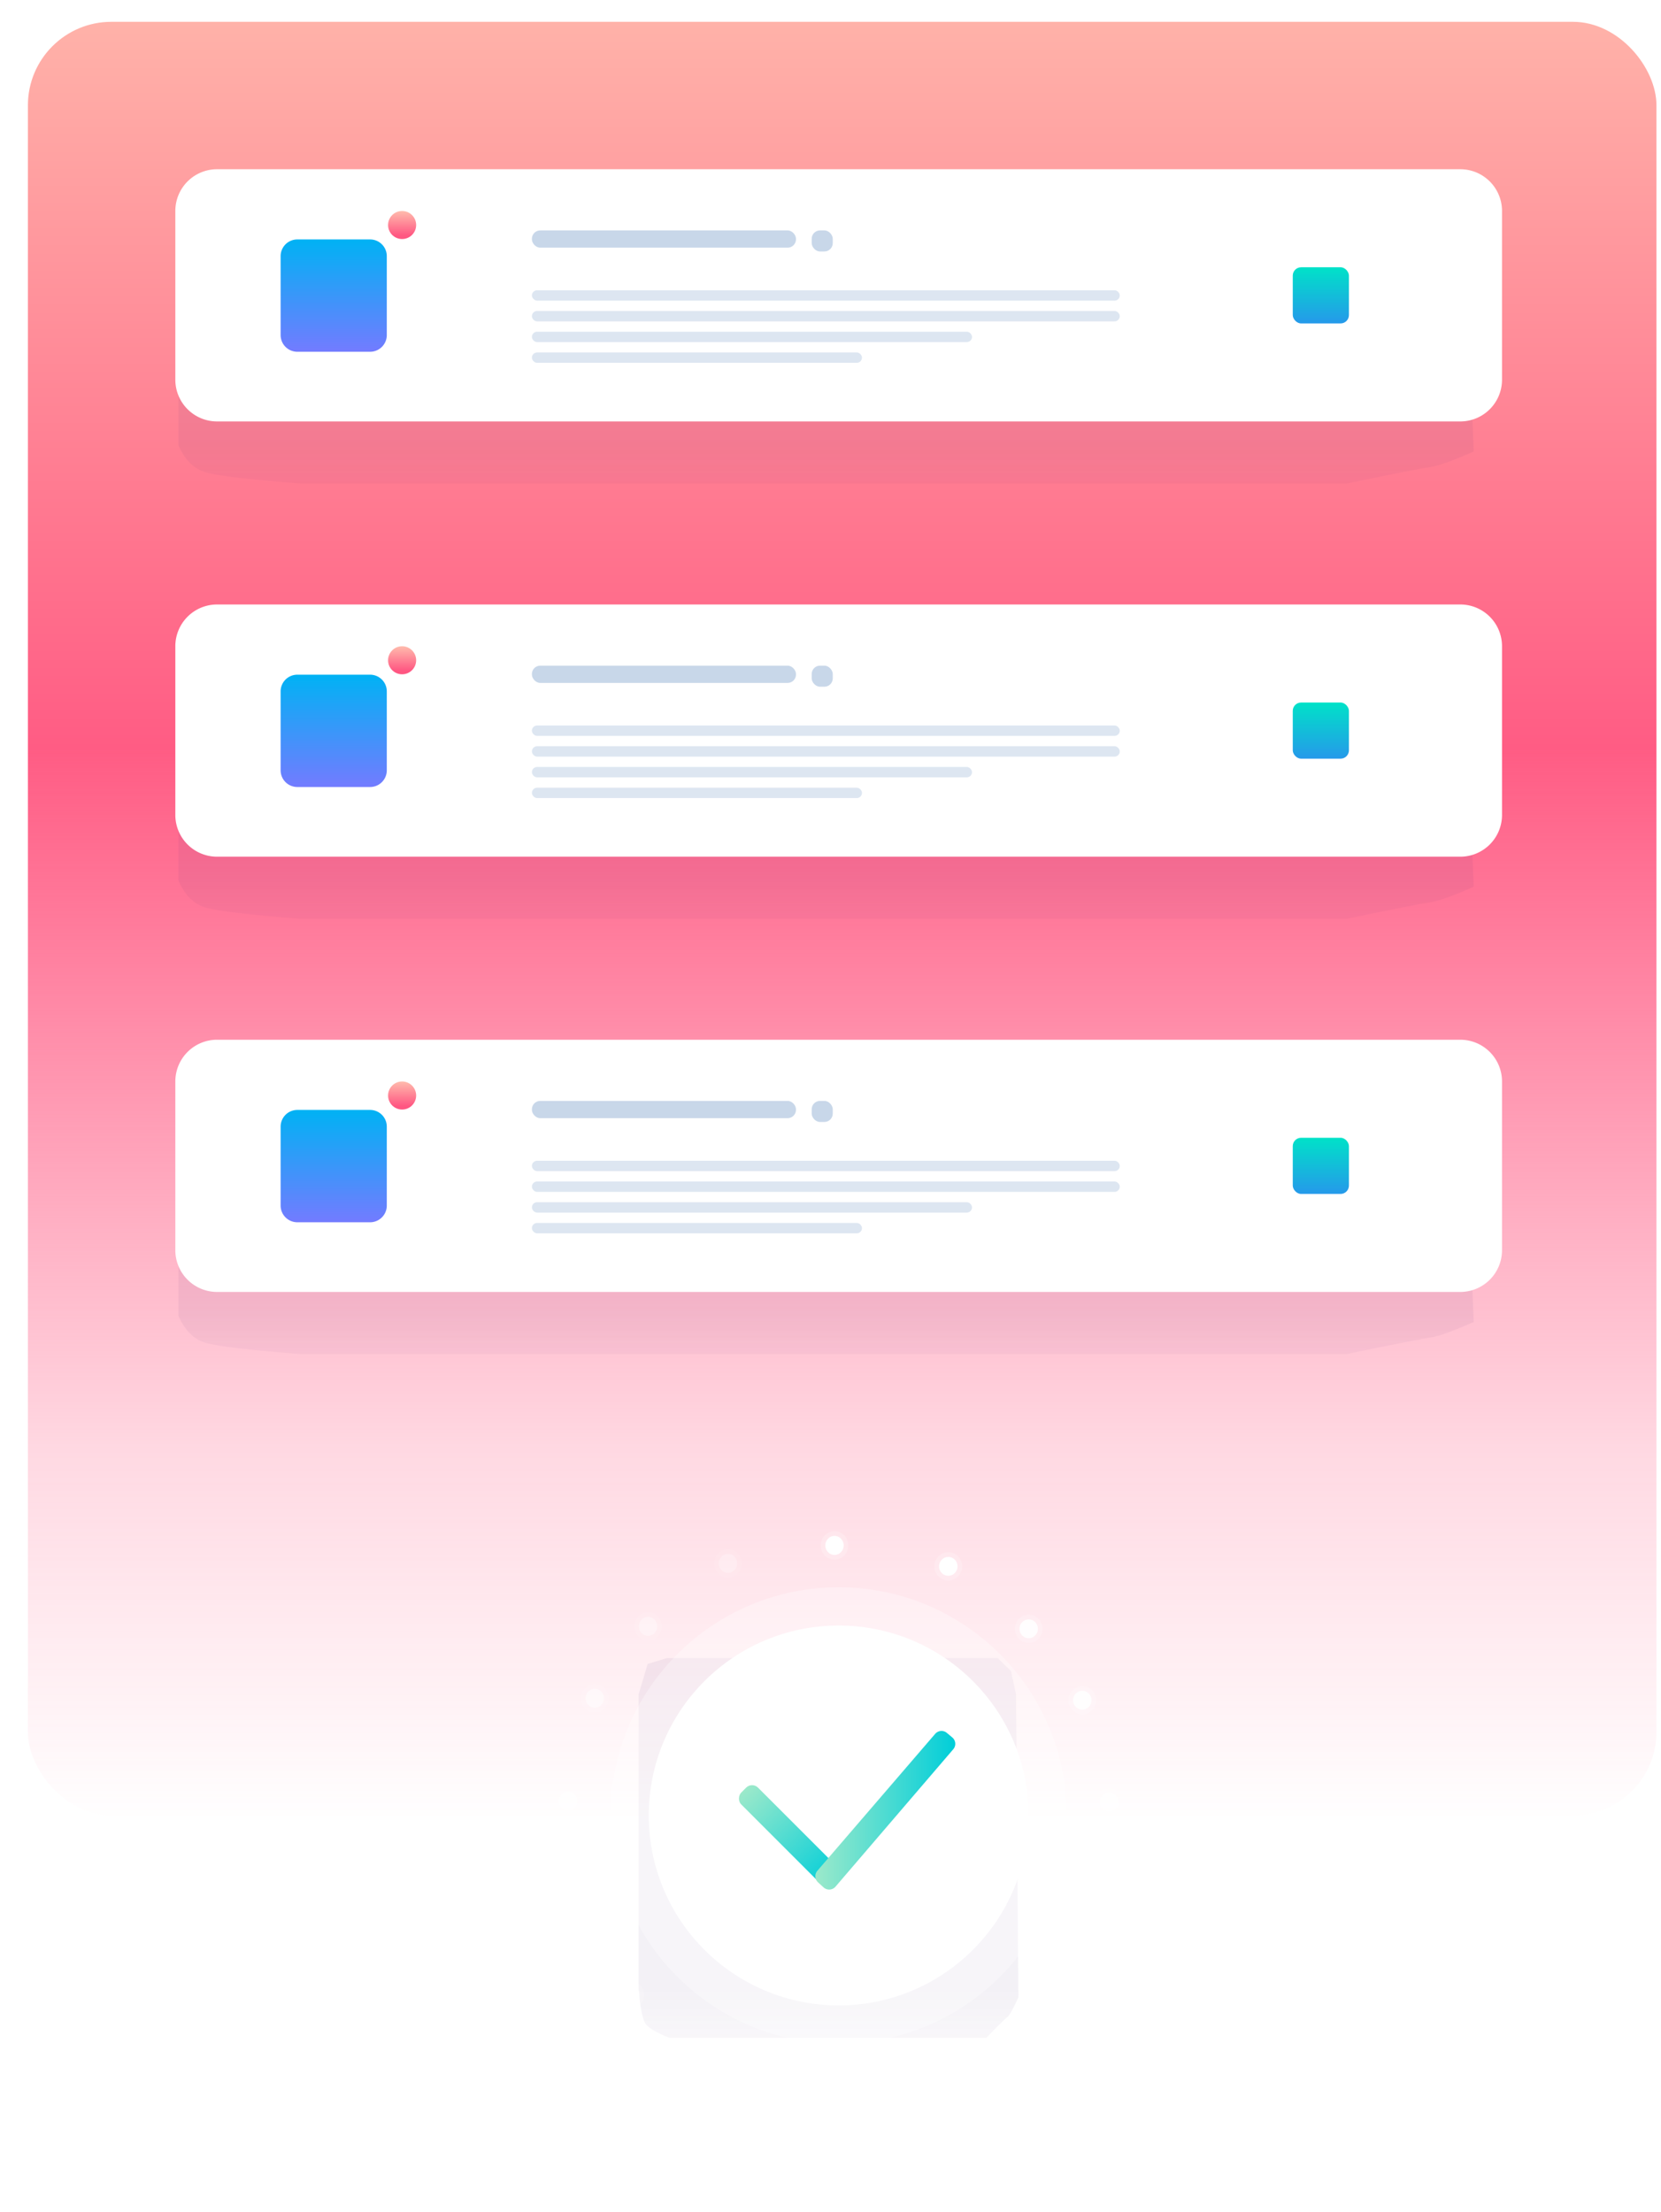
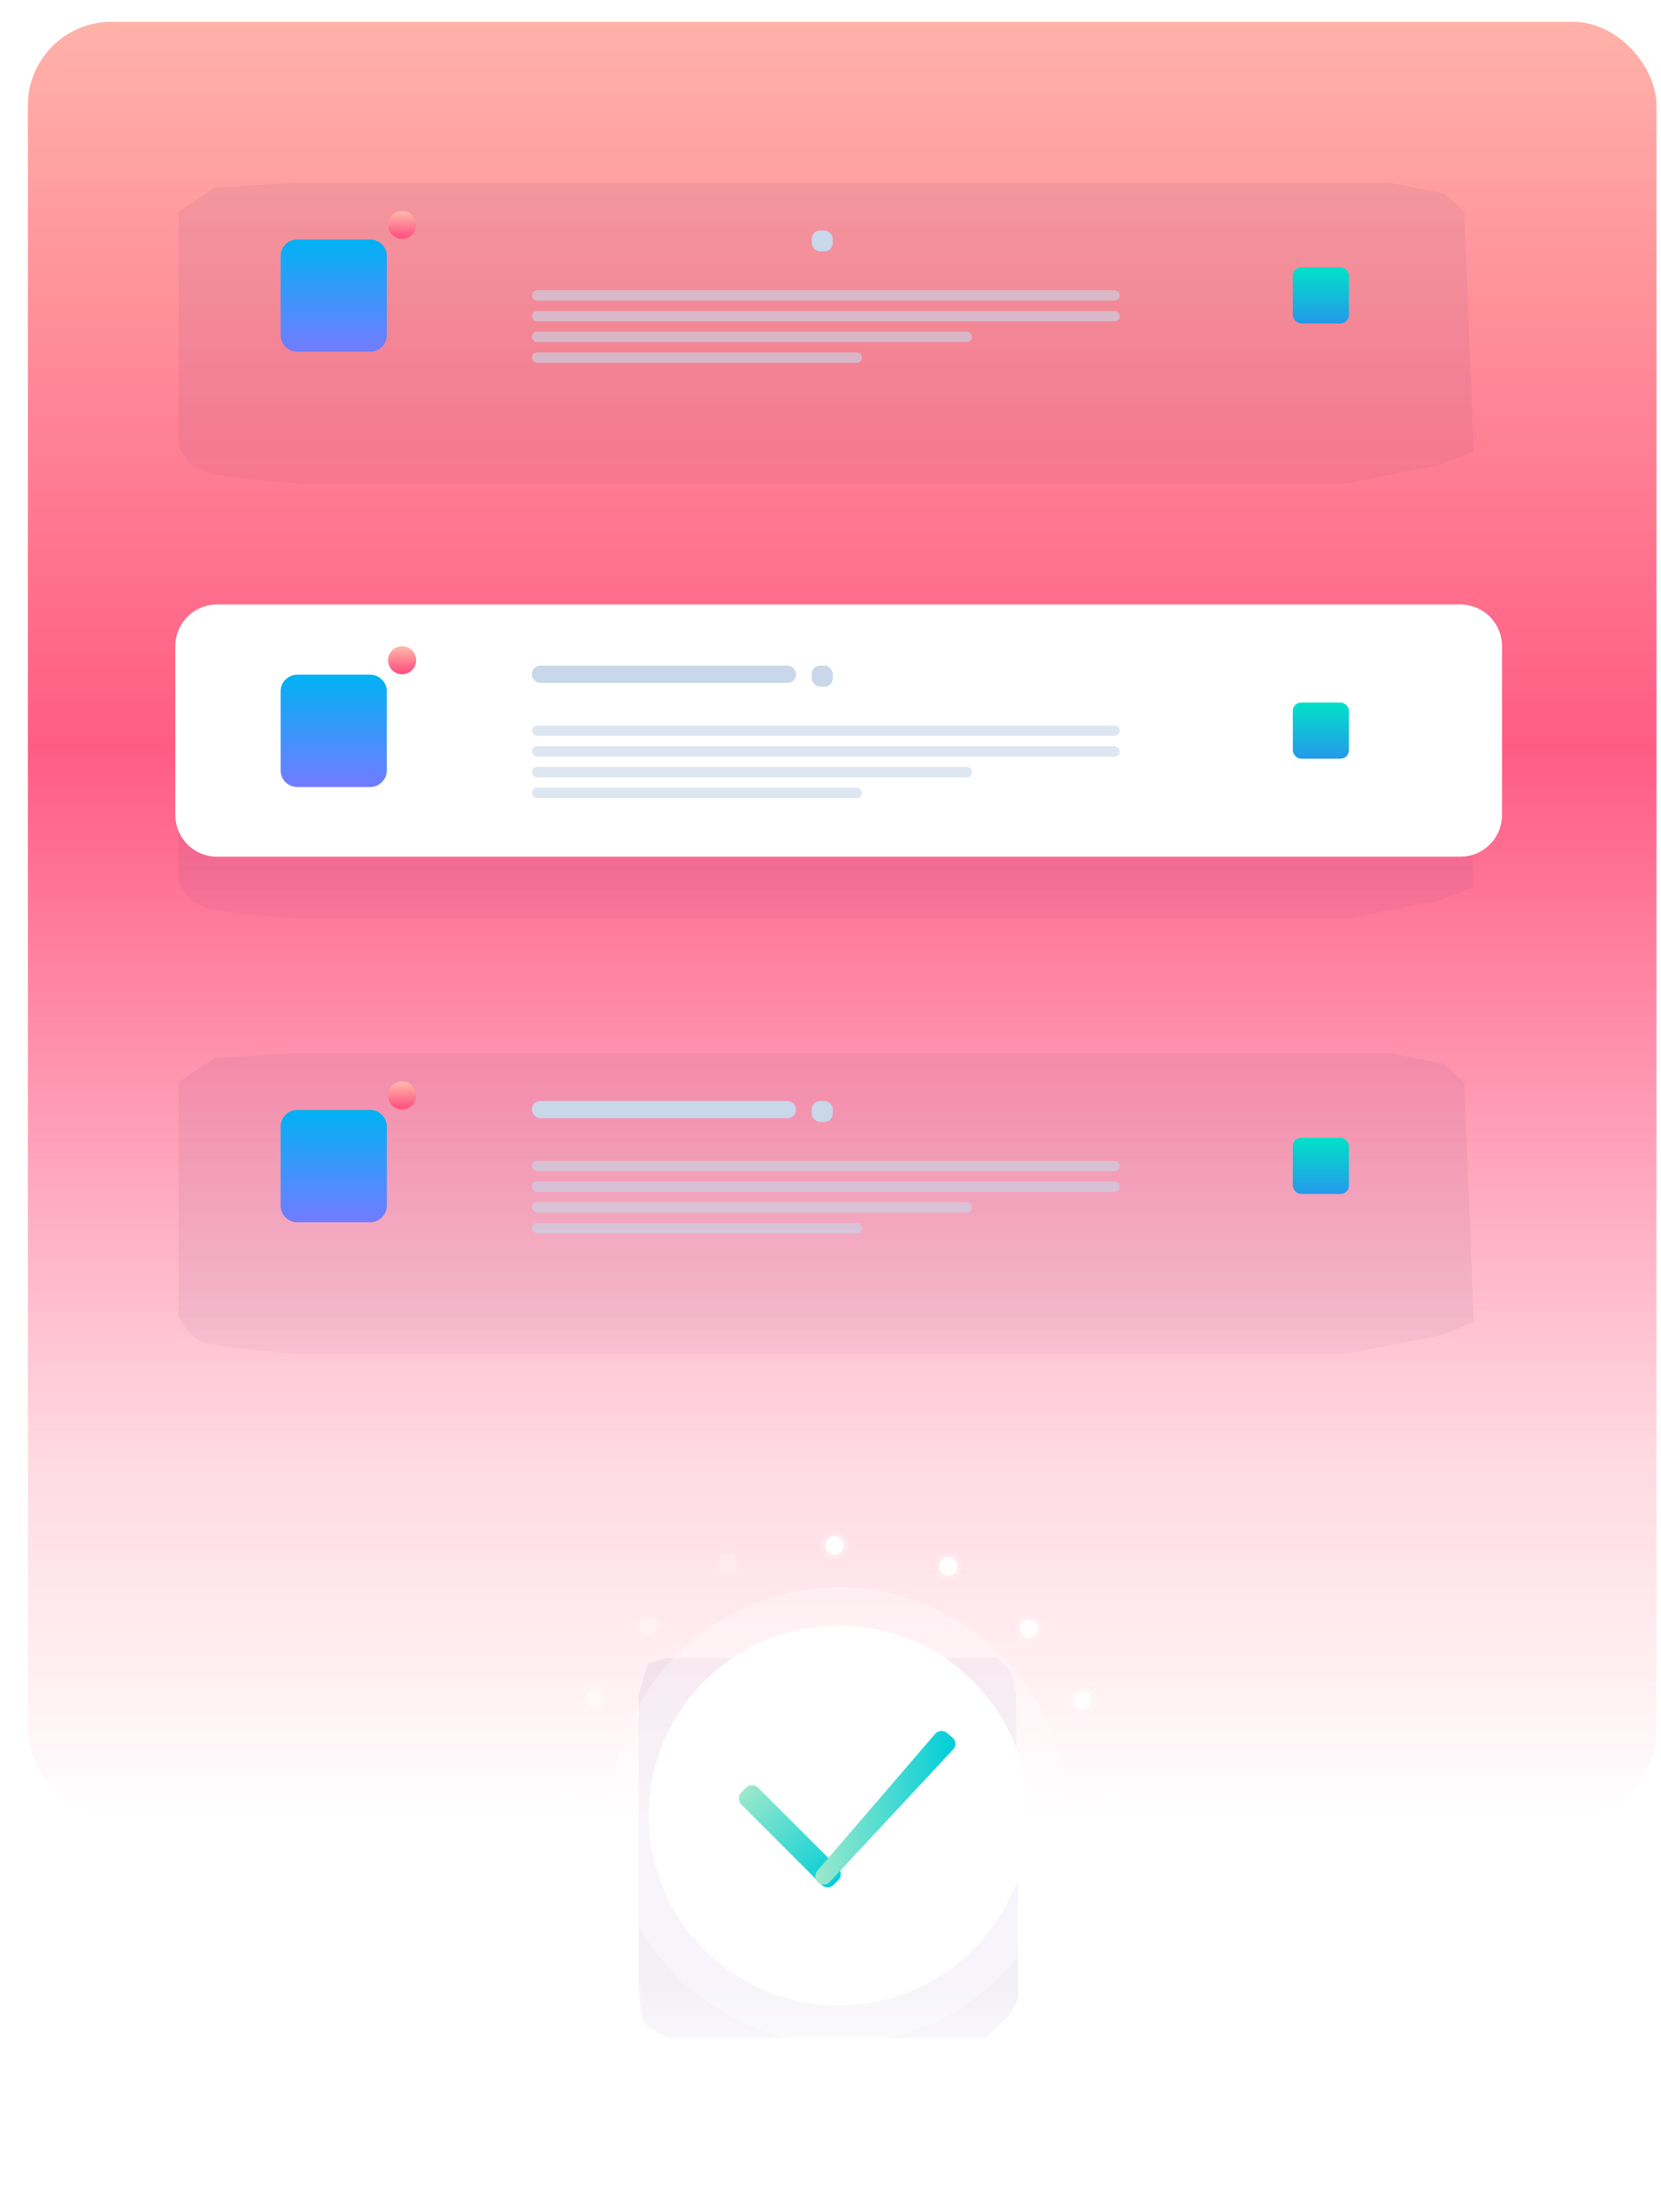
<svg xmlns="http://www.w3.org/2000/svg" width="199" height="265" viewBox="0 0 199 265">
  <title>Group 10 Copy 3</title>
  <defs>
    <linearGradient x1="41.655%" y1="-8.33%" x2="41.655%" y2="100%" id="a">
      <stop stop-color="#FFC5B1" offset="0%" />
      <stop stop-color="#FF5C84" offset="45.181%" />
      <stop stop-color="#FF5882" stop-opacity=".231" offset="80.868%" />
      <stop stop-color="#FF5782" stop-opacity="0" offset="100%" />
    </linearGradient>
    <linearGradient x1="50%" y1="0%" x2="50%" y2="106.024%" id="b">
      <stop stop-color="#481D70" stop-opacity=".223" offset="0%" />
      <stop stop-color="#481D70" stop-opacity=".223" offset="82.694%" />
      <stop stop-color="#481D70" stop-opacity=".1" offset="100%" />
    </linearGradient>
    <filter x="-19.3%" y="-83.3%" width="138.7%" height="266.6%" filterUnits="objectBoundingBox" id="c">
      <feGaussianBlur stdDeviation="10" in="SourceGraphic" />
    </filter>
    <linearGradient x1="50%" y1="100%" x2="50%" y2="0%" id="d">
      <stop stop-color="#737BFF" offset="0%" />
      <stop stop-color="#00B2F4" offset="100%" />
    </linearGradient>
    <linearGradient x1="41.655%" y1="-8.33%" x2="41.655%" y2="87.461%" id="e">
      <stop stop-color="#FFC5B1" offset="0%" />
      <stop stop-color="#FF5782" offset="100%" />
    </linearGradient>
    <linearGradient x1="50%" y1="0%" x2="50%" y2="134.966%" id="f">
      <stop stop-color="#00E2C8" offset="0%" />
      <stop stop-color="#327FF6" offset="100%" />
    </linearGradient>
    <filter x="-19.3%" y="-83.3%" width="138.7%" height="266.6%" filterUnits="objectBoundingBox" id="g">
      <feGaussianBlur stdDeviation="10" in="SourceGraphic" />
    </filter>
    <filter x="-19.3%" y="-83.3%" width="138.7%" height="266.6%" filterUnits="objectBoundingBox" id="h">
      <feGaussianBlur stdDeviation="10" in="SourceGraphic" />
    </filter>
    <filter x="-65.9%" y="-65.9%" width="231.9%" height="231.9%" filterUnits="objectBoundingBox" id="i">
      <feGaussianBlur stdDeviation="10" in="SourceGraphic" />
    </filter>
    <linearGradient x1="0%" y1="50%" y2="50%" id="j">
      <stop stop-color="#9CE9CA" offset="0%" />
      <stop stop-color="#00CED9" offset="100%" />
    </linearGradient>
  </defs>
  <g transform="translate(3.345 2.613)" fill="none" fill-rule="evenodd">
    <rect fill="url(#a)" width="195.109" height="214.872" rx="10" />
    <path d="M4.678 2.216l9.141-.56h131.875L152 2.884l2.428 2.21 1.129 28.724c-2.517 1.104-4.243 1.723-5.177 1.855-.934.133-4.299.796-10.094 1.99H15.05c-6.185-.483-9.987-.933-11.409-1.349-1.42-.415-2.509-1.492-3.263-3.228V5.093l4.301-2.877z" fill="url(#b)" opacity=".522" filter="url(#c)" transform="translate(17.66 17.66)" />
-     <path d="M22.66 17.66h148.947a5 5 0 0 1 5 5v20.214a5 5 0 0 1-5 5H22.661a5 5 0 0 1-5-5V22.66a5 5 0 0 1 5-5z" fill="#FFF" />
    <g transform="translate(30.276 21.866)">
      <path d="M2 4.205h8.72a2 2 0 0 1 2 2v9.456a2 2 0 0 1-2 2H2a2 2 0 0 1-2-2V6.205a2 2 0 0 1 2-2z" fill="url(#d)" />
      <circle cx="1.682" cy="1.682" r="1.682" transform="translate(12.873 .794)" fill="url(#e)" />
      <rect fill="url(#f)" x="121.262" y="7.538" width="6.728" height="6.728" rx="1" />
      <g transform="translate(30.105 2.804)" fill="#C8D7E9">
-         <rect y=".319" width="31.638" height="2.069" rx="1" />
        <rect x="33.521" y=".319" width="2.523" height="2.523" rx="1" />
        <rect opacity=".615" y="7.489" width="70.431" height="1.242" rx=".621" />
        <rect opacity=".615" y="9.973" width="70.431" height="1.242" rx=".621" />
        <rect opacity=".615" y="12.456" width="52.729" height="1.242" rx=".621" />
        <rect opacity=".615" y="14.939" width="39.547" height="1.242" rx=".621" />
      </g>
    </g>
    <path d="M4.678 2.216l9.141-.56h131.875L152 2.884l2.428 2.21 1.129 28.724c-2.517 1.104-4.243 1.723-5.177 1.855-.934.133-4.299.796-10.094 1.99H15.05c-6.185-.483-9.987-.933-11.409-1.349-1.42-.415-2.509-1.492-3.263-3.228V5.093l4.301-2.877z" fill="url(#b)" opacity=".522" filter="url(#g)" transform="translate(17.66 69.802)" />
    <path d="M22.66 69.802h148.947a5 5 0 0 1 5 5v20.213a5 5 0 0 1-5 5H22.661a5 5 0 0 1-5-5V74.802a5 5 0 0 1 5-5z" fill="#FFF" />
    <g transform="translate(30.276 74.007)">
      <path d="M2 4.205h8.72a2 2 0 0 1 2 2v9.456a2 2 0 0 1-2 2H2a2 2 0 0 1-2-2V6.205a2 2 0 0 1 2-2z" fill="url(#d)" />
      <circle cx="1.682" cy="1.682" r="1.682" transform="translate(12.873 .794)" fill="url(#e)" />
      <rect fill="url(#f)" x="121.262" y="7.538" width="6.728" height="6.728" rx="1" />
      <g transform="translate(30.105 2.804)" fill="#C8D7E9">
        <rect y=".319" width="31.638" height="2.069" rx="1" />
        <rect x="33.521" y=".319" width="2.523" height="2.523" rx="1" />
        <rect opacity=".615" y="7.489" width="70.431" height="1.242" rx=".621" />
        <rect opacity=".615" y="9.973" width="70.431" height="1.242" rx=".621" />
        <rect opacity=".615" y="12.456" width="52.729" height="1.242" rx=".621" />
        <rect opacity=".615" y="14.939" width="39.547" height="1.242" rx=".621" />
      </g>
    </g>
    <path d="M4.678 2.216l9.141-.56h131.875L152 2.884l2.428 2.21 1.129 28.724c-2.517 1.104-4.243 1.723-5.177 1.855-.934.133-4.299.796-10.094 1.99H15.05c-6.185-.483-9.987-.933-11.409-1.349-1.42-.415-2.509-1.492-3.263-3.228V5.093l4.301-2.877z" fill="url(#b)" opacity=".522" filter="url(#h)" transform="translate(17.66 121.943)" />
-     <path d="M22.66 121.943h148.947a5 5 0 0 1 5 5v20.213a5 5 0 0 1-5 5H22.661a5 5 0 0 1-5-5v-20.213a5 5 0 0 1 5-5z" fill="#FFF" />
    <g transform="translate(30.276 126.148)">
      <path d="M2 4.205h8.72a2 2 0 0 1 2 2v9.456a2 2 0 0 1-2 2H2a2 2 0 0 1-2-2V6.205a2 2 0 0 1 2-2z" fill="url(#d)" />
      <circle cx="1.682" cy="1.682" r="1.682" transform="translate(12.873 .794)" fill="url(#e)" />
      <rect fill="url(#f)" x="121.262" y="7.538" width="6.728" height="6.728" rx="1" />
      <g transform="translate(30.105 2.804)" fill="#C8D7E9">
        <rect y=".319" width="31.638" height="2.069" rx="1" />
        <rect x="33.521" y=".319" width="2.523" height="2.523" rx="1" />
        <rect opacity=".615" y="7.489" width="70.431" height="1.242" rx=".621" />
        <rect opacity=".615" y="9.973" width="70.431" height="1.242" rx=".621" />
        <rect opacity=".615" y="12.456" width="52.729" height="1.242" rx=".621" />
        <rect opacity=".615" y="14.939" width="39.547" height="1.242" rx=".621" />
      </g>
    </g>
    <g transform="translate(62.233 179.971)">
      <path d="M12.018 16.748l2.305-.708h39.625l1.59 1.552.613 2.792.285 36.3c-.635 1.396-1.07 2.177-1.306 2.345-.236.167-1.084 1.005-2.546 2.514h-37.95c-1.56-.61-2.52-1.179-2.878-1.704-.358-.526-.633-1.886-.823-4.08V20.384l1.085-3.636z" fill="url(#b)" opacity=".522" filter="url(#i)" />
      <circle fill="#FFF" opacity=".31" cx="34.901" cy="34.901" r="27.332" />
      <circle fill="#FFF" cx="34.901" cy="34.901" r="22.752" />
      <g fill="#FFF">
        <g opacity=".6" transform="translate(.841 31.484)">
          <ellipse opacity=".2" cx="1.651" cy="1.708" rx="1.651" ry="1.708" />
          <ellipse cx="1.651" cy="1.708" rx="1.101" ry="1.139" />
        </g>
        <g opacity=".9" transform="translate(18.922 62.26)">
          <ellipse opacity=".2" cx="1.651" cy="1.708" rx="1.651" ry="1.708" />
          <ellipse cx="1.651" cy="1.708" rx="1.101" ry="1.139" />
        </g>
        <g opacity=".5" transform="translate(4.032 19.159)">
          <ellipse opacity=".2" cx="1.651" cy="1.708" rx="1.651" ry="1.708" />
          <ellipse cx="1.651" cy="1.708" rx="1.101" ry="1.139" />
        </g>
        <g opacity=".8" transform="translate(8.286 54.717)">
          <ellipse opacity=".2" cx="1.651" cy="1.708" rx="1.651" ry="1.708" />
          <ellipse cx="1.651" cy="1.708" rx="1.101" ry="1.139" />
        </g>
        <g opacity=".3" transform="translate(19.986 2.996)">
          <ellipse opacity=".2" cx="1.651" cy="1.708" rx="1.651" ry="1.708" />
          <ellipse cx="1.651" cy="1.708" rx="1.101" ry="1.139" />
        </g>
        <g transform="translate(32.75 .841)">
          <ellipse opacity=".2" cx="1.651" cy="1.708" rx="1.651" ry="1.708" />
          <ellipse cx="1.651" cy="1.708" rx="1.101" ry="1.139" />
        </g>
        <g transform="translate(32.75 65.492)">
          <ellipse opacity=".2" cx="1.651" cy="1.708" rx="1.651" ry="1.708" />
          <ellipse cx="1.651" cy="1.708" rx="1.101" ry="1.139" />
        </g>
        <g opacity=".4" transform="translate(10.413 10.539)">
          <ellipse opacity=".2" cx="1.651" cy="1.708" rx="1.651" ry="1.708" />
          <ellipse cx="1.651" cy="1.708" rx="1.101" ry="1.139" />
        </g>
        <g opacity=".7" transform="translate(2.968 43.942)">
          <ellipse opacity=".2" cx="1.651" cy="1.708" rx="1.651" ry="1.708" />
          <ellipse cx="1.651" cy="1.708" rx="1.101" ry="1.139" />
        </g>
        <g opacity=".7" transform="matrix(-1 0 0 1 68.961 31.615)">
          <ellipse opacity=".2" cx="1.661" cy="1.695" rx="1.661" ry="1.695" />
          <ellipse cx="1.661" cy="1.695" rx="1.108" ry="1.13" />
        </g>
        <g opacity=".295" transform="matrix(-1 0 0 1 50.765 62.162)">
          <ellipse opacity=".2" cx="1.661" cy="1.695" rx="1.661" ry="1.695" />
          <ellipse cx="1.661" cy="1.695" rx="1.108" ry="1.13" />
        </g>
        <g opacity=".9" transform="matrix(-1 0 0 1 65.75 19.4)">
          <ellipse opacity=".2" cx="1.661" cy="1.695" rx="1.661" ry="1.695" />
          <ellipse cx="1.661" cy="1.695" rx="1.108" ry="1.13" />
        </g>
        <g opacity=".4" transform="matrix(-1 0 0 1 61.469 54.678)">
-           <ellipse opacity=".2" cx="1.661" cy="1.695" rx="1.661" ry="1.695" />
-           <ellipse cx="1.661" cy="1.695" rx="1.108" ry="1.13" />
-         </g>
+           </g>
        <g transform="matrix(-1 0 0 1 49.695 3.364)">
          <ellipse opacity=".2" cx="1.661" cy="1.695" rx="1.661" ry="1.695" />
          <ellipse cx="1.661" cy="1.695" rx="1.108" ry="1.13" />
        </g>
        <g opacity=".9" transform="matrix(-1 0 0 1 59.328 10.847)">
          <ellipse opacity=".2" cx="1.661" cy="1.695" rx="1.661" ry="1.695" />
          <ellipse cx="1.661" cy="1.695" rx="1.108" ry="1.13" />
        </g>
        <g opacity=".5" transform="matrix(-1 0 0 1 66.82 43.988)">
          <ellipse opacity=".2" cx="1.661" cy="1.695" rx="1.661" ry="1.695" />
          <ellipse cx="1.661" cy="1.695" rx="1.108" ry="1.13" />
        </g>
      </g>
      <g transform="translate(22.071 24.013)" fill="url(#j)">
        <rect transform="rotate(45 6.98 13.379)" x="-.841" y="11.957" width="15.642" height="2.844" rx="1" />
-         <path d="M24.391 1.11L10.277 17.515a1 1 0 0 0 .085 1.391l.657.599a1 1 0 0 0 1.433-.09L26.557 2.958a1 1 0 0 0-.117-1.417l-.648-.543a1 1 0 0 0-1.4.113z" />
+         <path d="M24.391 1.11L10.277 17.515a1 1 0 0 0 .085 1.391a1 1 0 0 0 1.433-.09L26.557 2.958a1 1 0 0 0-.117-1.417l-.648-.543a1 1 0 0 0-1.4.113z" />
      </g>
    </g>
  </g>
</svg>